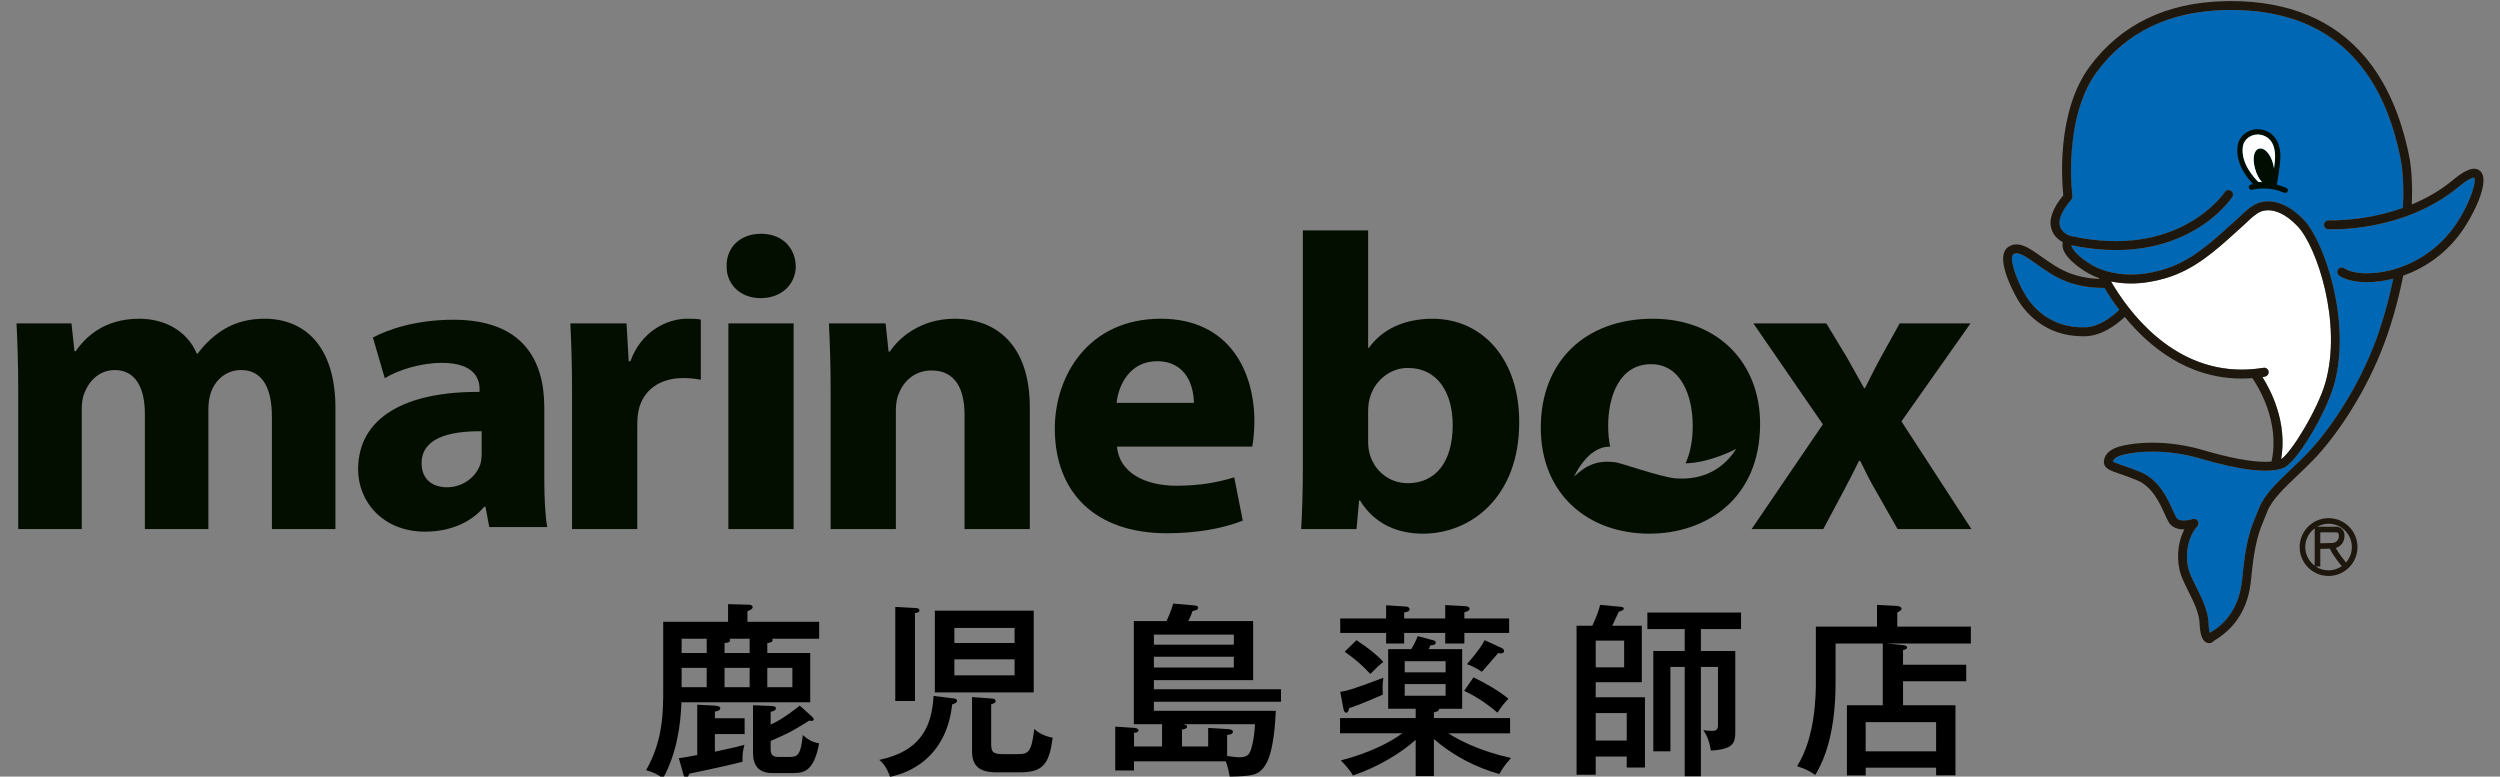
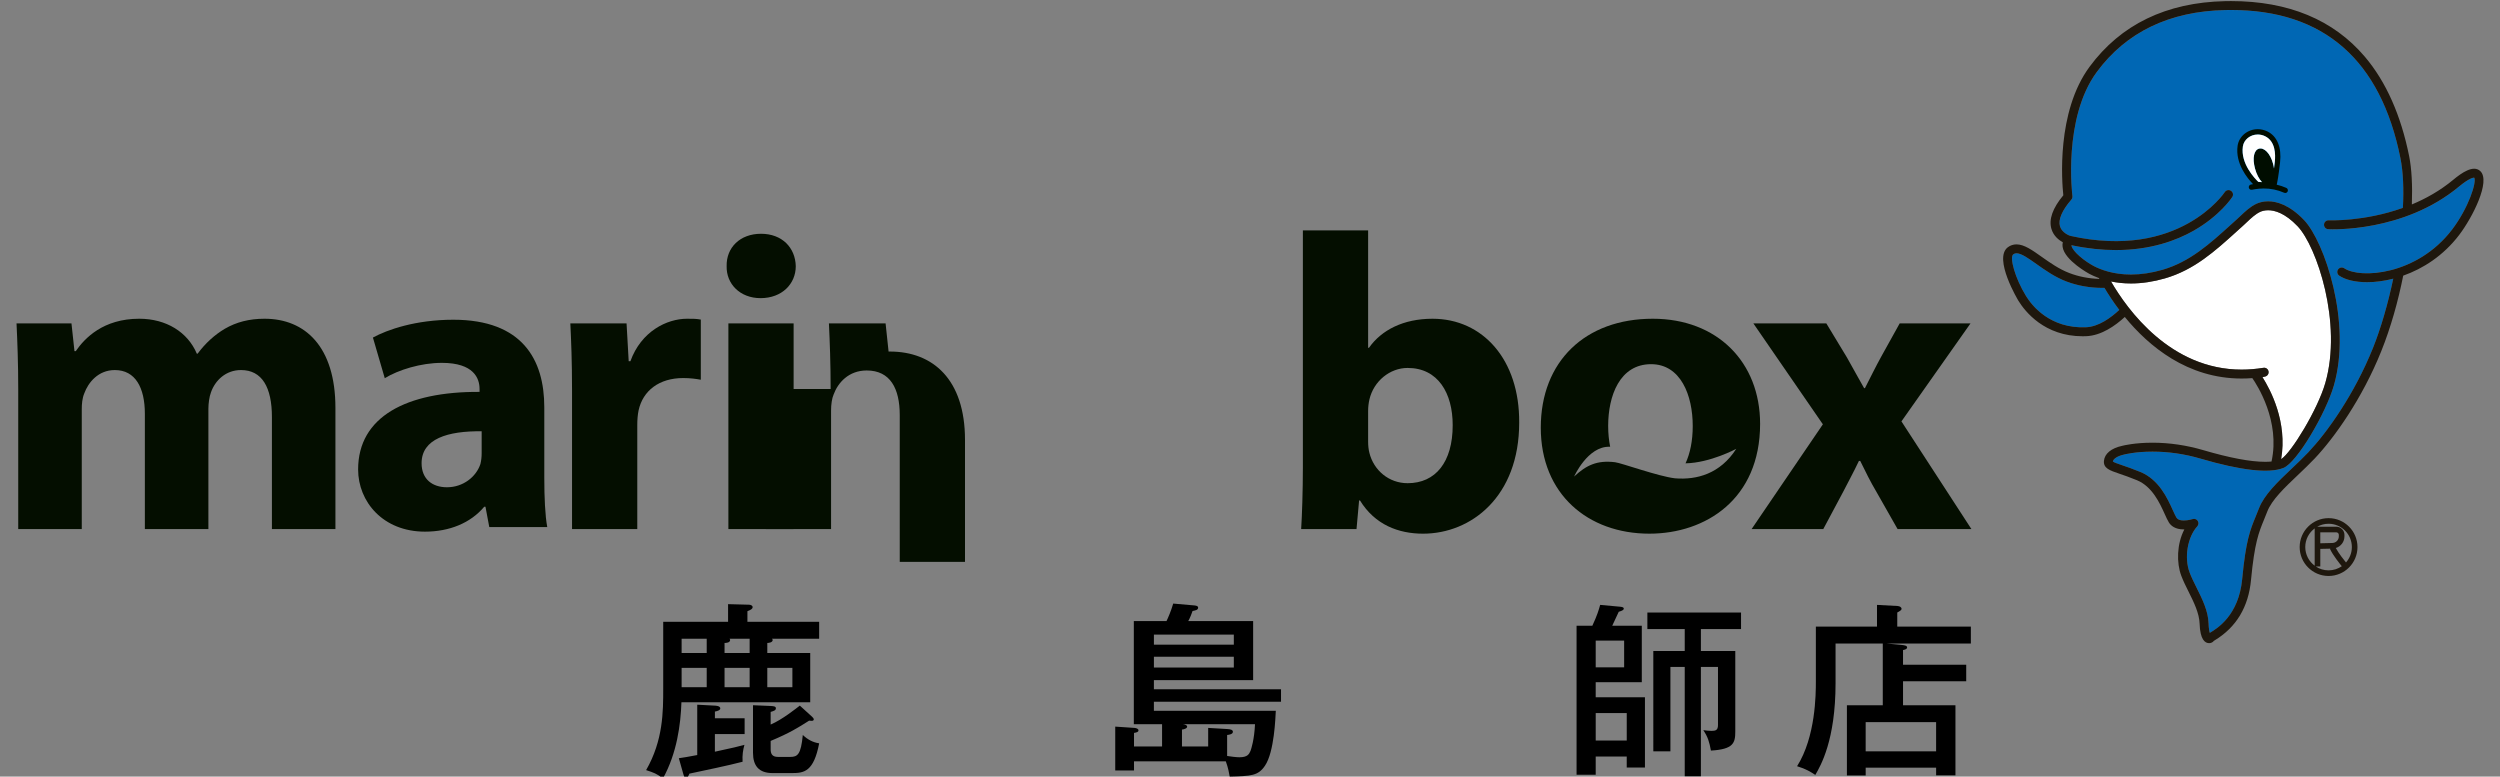
<svg xmlns="http://www.w3.org/2000/svg" version="1.1" id="レイヤー_1" x="0px" y="0px" viewBox="0 0 229.84 71.398" style="enable-background:new 0 0 229.84 71.398;" xml:space="preserve">
  <rect x="0" y="0" width="229.84" height="71.398" fill="#808080" stroke="none" />
  <style type="text/css">
	.st0{fill:#040E00;}
	.st1{fill:#0067B4;}
	.st2{fill:#000D00;}
	.st3{fill:#FFFFFF;}
	.st4{fill:#1E170D;}
</style>
  <g>
    <g>
      <path class="st0" d="M1.676,35.762c0-2.359-0.078-4.37-0.157-6.033h5.051l0.276,2.552H6.965    c0.828-1.198,2.525-2.978,5.84-2.978c2.486,0,4.458,1.237,5.288,3.209h0.079c0.709-0.965,1.578-1.739,2.486-2.28    c1.065-0.619,2.249-0.929,3.67-0.929c3.708,0,6.51,2.553,6.51,8.198v11.137h-5.839V38.352    c0-2.745-0.908-4.331-2.842-4.331c-1.382,0-2.367,0.928-2.762,2.05c-0.158,0.425-0.236,1.044-0.236,1.508    v11.059h-5.841V38.043c0-2.396-0.868-4.021-2.762-4.021c-1.539,0-2.447,1.161-2.802,2.128    c-0.198,0.464-0.237,1.004-0.237,1.468v11.021H1.676V35.762z" />
      <path class="st0" d="M44.983,48.457l-0.351-1.868H44.517c-1.245,1.487-3.191,2.289-5.447,2.289    c-3.852,0-6.146-2.746-6.146-5.72c0-4.839,4.435-7.167,11.165-7.129v-0.268c0-0.991-0.545-2.401-3.462-2.401    c-1.946,0-4.008,0.648-5.253,1.41l-1.09-3.736c1.323-0.724,3.928-1.639,7.392-1.639    c6.341,0,8.364,3.659,8.364,8.045v6.481c0,1.794,0.077,3.51,0.273,4.537H44.983z M44.282,39.65    c-3.112-0.037-5.523,0.688-5.523,2.936c0,1.488,1.012,2.211,2.333,2.211c1.479,0,2.686-0.953,3.075-2.135    c0.077-0.305,0.115-0.648,0.115-0.991V39.65z" />
      <path class="st0" d="M52.591,35.956c0-2.786-0.079-4.603-0.157-6.227h5.169L57.8,33.209h0.157    c0.987-2.745,3.354-3.906,5.209-3.906c0.553,0,0.83,0,1.263,0.077v5.531c-0.433-0.077-0.947-0.154-1.617-0.154    c-2.211,0-3.71,1.159-4.104,2.978c-0.079,0.386-0.119,0.85-0.119,1.314v9.59h-5.998V35.956z" />
      <path class="st0" d="M73.16,24.471c0,1.623-1.263,2.939-3.236,2.939c-1.895,0-3.158-1.315-3.119-2.939    c-0.039-1.703,1.224-2.979,3.158-2.979C71.898,21.492,73.12,22.767,73.16,24.471z M66.965,48.639V29.729h5.997    v18.91H66.965z" />
-       <path class="st0" d="M76.365,35.762c0-2.359-0.079-4.37-0.157-6.033h5.209l0.275,2.59h0.12    c0.788-1.199,2.76-3.016,5.958-3.016c3.946,0,6.906,2.553,6.906,8.12v11.215h-5.999V38.16    c0-2.436-0.868-4.1-3.038-4.1c-1.657,0-2.644,1.123-3.039,2.203c-0.157,0.349-0.237,0.93-0.237,1.472v10.904    h-5.999V35.762z" />
-       <path class="st0" d="M102.695,41.06c0.198,2.436,2.644,3.596,5.447,3.596c2.052,0,3.709-0.271,5.328-0.774    l0.788,3.982c-1.973,0.774-4.38,1.161-6.984,1.161c-6.551,0-10.299-3.713-10.299-9.629    c0-4.795,3.04-10.093,9.746-10.093c6.235,0,8.603,4.756,8.603,9.436c0,1.006-0.118,1.894-0.197,2.321H102.695z     M109.759,37.038c0-1.43-0.632-3.828-3.393-3.828c-2.526,0-3.553,2.244-3.71,3.828H109.759z" />
+       <path class="st0" d="M76.365,35.762c0-2.359-0.079-4.37-0.157-6.033h5.209l0.275,2.59h0.12    c3.946,0,6.906,2.553,6.906,8.12v11.215h-5.999V38.16    c0-2.436-0.868-4.1-3.038-4.1c-1.657,0-2.644,1.123-3.039,2.203c-0.157,0.349-0.237,0.93-0.237,1.472v10.904    h-5.999V35.762z" />
      <path class="st0" d="M119.623,48.639c0.079-1.237,0.158-3.519,0.158-5.646V21.183h5.999v10.79h0.079    c1.144-1.625,3.157-2.669,5.839-2.669c4.617,0,8.011,3.751,7.971,9.552c0,6.807-4.42,10.208-8.84,10.208    c-2.247,0-4.419-0.81-5.798-3.054h-0.081l-0.237,2.63H119.623z M125.78,40.595c0,0.387,0.039,0.734,0.118,1.045    c0.396,1.585,1.776,2.783,3.513,2.783c2.566,0,4.144-1.933,4.144-5.336c0-2.938-1.342-5.26-4.144-5.26    c-1.619,0-3.117,1.199-3.513,2.901c-0.079,0.348-0.118,0.695-0.118,1.082V40.595z" />
      <path class="st0" d="M167.903,29.729l1.895,3.132c0.553,0.967,1.066,1.935,1.578,2.822h0.08    c0.512-1.004,0.986-1.97,1.498-2.899l1.697-3.055h6.511l-6.352,9.011l6.432,9.899h-6.787l-1.934-3.403    c-0.553-0.928-1.026-1.895-1.5-2.862h-0.119c-0.473,1.006-0.986,1.934-1.46,2.862l-1.816,3.403h-6.59    l6.551-9.629l-6.392-9.281H167.903z" />
      <path class="st0" d="M151.951,29.303c-6.194,0-10.298,3.906-10.298,10.016c0,6.11,4.34,9.744,9.983,9.744    c5.17,0,10.181-3.171,10.181-10.093C161.817,33.287,157.871,29.303,151.951,29.303z M153.996,43.975h-0.001    c-1.538-0.179-4.917-1.408-5.513-1.48c-1.659-0.201-2.642,0.275-3.763,1.314c0,0,1.243-2.793,3.259-2.737    c0.019,0.002,0.036,0,0.054,0c-0.118-0.591-0.184-1.229-0.184-1.908c0-2.783,1.065-5.683,3.946-5.683    c2.723,0,3.829,2.862,3.829,5.683c0,1.345-0.235,2.512-0.662,3.433c2.276-0.043,4.664-1.334,4.664-1.334    C158.147,43.566,155.988,44.135,153.996,43.975z" />
    </g>
    <g>
      <g>
        <path class="st1" d="M215.523,24.666c1.449,0.983,6.697,0.659,9.914-3.562c1.515-1.989,2.283-4.391,2.034-4.767     c-0.061-0.007-0.416,0.004-1.41,0.827c-5.082,4.213-11.73,3.927-12.011,3.912     c-0.227-0.011-0.4-0.203-0.388-0.43c0.011-0.226,0.21-0.398,0.429-0.388c0.045,0.001,3.251,0.135,6.823-1.144     c0.089-1.716,0.03-3.296-0.226-4.569c-1.813-9.04-7.054-13.624-15.58-13.624     c-0.174,0-0.35,0.002-0.527,0.006c-5.134,0.112-9.109,2.029-11.815,5.699     c-3.124,4.239-2.247,11.334-2.236,11.404c0.014,0.116-0.022,0.232-0.097,0.322     c-0.865,1-1.227,1.85-1.047,2.459c0.177,0.597,0.847,0.842,0.939,0.874     c10.004,2.242,14.171-3.957,14.213-4.02c0.123-0.189,0.377-0.243,0.568-0.119     c0.19,0.123,0.244,0.377,0.121,0.568c-0.046,0.069-1.145,1.732-3.568,3.106     c-1.572,0.892-3.937,1.773-7.138,1.773c-1.236,0-2.596-0.134-4.082-0.446c0,0.009,0,0.019,0.002,0.029     c0.081,0.541,1.235,1.456,2.026,1.873c0.683,0.362,1.838,0.793,3.445,0.793c0.927,0,1.901-0.146,2.896-0.434     c2.518-0.729,4.348-2.39,6.289-4.147c0.182-0.165,0.365-0.33,0.549-0.496c0.109-0.099,0.223-0.206,0.337-0.314     c0.423-0.402,0.905-0.857,1.466-1.115c0.222-0.103,0.588-0.224,1.078-0.224c0.756,0,1.943,0.301,3.301,1.729     c1.876,1.973,4.403,9.431,2.736,15.208c-0.722,2.505-3.383,7.085-4.641,7.577     c-1.327,0.52-3.909,0.228-7.598-0.854c-1.467-0.432-2.96-0.649-4.435-0.649c-1.578,0-2.568,0.26-2.578,0.262     c-0.007,0.001-0.014,0.004-0.02,0.005c-0.591,0.125-1.004,0.383-1.043,0.644     c0.105,0.087,0.489,0.217,0.863,0.344c0.413,0.141,0.978,0.333,1.668,0.618     c1.706,0.706,2.474,2.4,2.982,3.521c0.131,0.287,0.242,0.536,0.337,0.687c0.105,0.166,0.33,0.252,0.669,0.252     c0.411,0,0.806-0.129,0.811-0.13c0.041-0.014,0.085-0.021,0.128-0.021c0.136,0,0.267,0.069,0.344,0.188     c0.101,0.157,0.083,0.362-0.043,0.5c-0.903,0.984-1.218,2.894-0.7,4.256c0.166,0.439,0.394,0.893,0.632,1.376     c0.526,1.056,1.069,2.146,1.106,3.292c0.014,0.457,0.068,0.724,0.113,0.871c0.011-0.009,0.025-0.016,0.039-0.025     c0.649-0.394,2.623-1.589,2.939-4.919c0.333-3.547,0.739-4.531,1.251-5.778c0.093-0.224,0.188-0.457,0.288-0.716     c0.484-1.262,1.717-2.433,3.022-3.673c0.508-0.482,1.034-0.98,1.511-1.483     c1.757-1.856,4.245-5.354,5.95-9.595c0.718-1.787,1.372-4.031,1.867-6.374     c-0.85,0.218-1.667,0.322-2.402,0.322c-1.094,0-2.006-0.221-2.563-0.6c-0.187-0.127-0.236-0.382-0.11-0.569     C215.08,24.587,215.335,24.539,215.523,24.666z" />
        <path class="st1" d="M187.225,24.275c-0.716-0.509-1.394-0.99-1.836-0.99c-0.113,0-0.208,0.032-0.299,0.099     c-0.357,0.265,0.15,2.176,1.18,3.844c0.548,0.889,2.211,2.993,5.499,2.86     c1.167-0.047,2.294-0.871,3.07-1.596c-0.563-0.744-1.016-1.445-1.364-2.028     c-0.052,0.001-0.105,0.003-0.159,0.003c-1.18,0-2.304-0.198-3.339-0.591     C188.915,25.474,188.017,24.836,187.225,24.275z" />
        <path class="st2" d="M210.194,17.274c-0.284-0.126-0.579-0.223-0.882-0.295c0.059-0.248,0.173-0.825,0.309-2.055     c0.155-1.369-0.27-2.404-1.161-2.839c-0.283-0.138-0.582-0.208-0.891-0.208c-0.931,0-1.728,0.654-1.852,1.523     c-0.233,1.631,0.914,3.009,1.42,3.528c-0.124,0.02-0.198,0.038-0.206,0.04     c-0.131,0.03-0.213,0.161-0.182,0.293c0.029,0.13,0.161,0.213,0.292,0.182     c0.005-0.001,0.484-0.11,1.072-0.115c0.641-0.007,1.29,0.13,1.887,0.393     c0.031,0.015,0.065,0.021,0.097,0.021c0.094,0,0.184-0.054,0.224-0.146     C210.373,17.473,210.318,17.329,210.194,17.274z M206.199,13.469c0.09-0.629,0.678-1.102,1.369-1.102     c0.234,0,0.461,0.052,0.677,0.159c0.951,0.464,0.966,1.668,0.892,2.345c-0.026,0.232-0.051,0.438-0.075,0.623     c-0.02-0.144-0.049-0.292-0.089-0.443c-0.26-0.972-0.83-1.503-1.288-1.381     c-0.457,0.121-0.628,0.848-0.369,1.82c0.142,0.533,0.381,0.98,0.643,1.256l-0.335-0.022     C207.322,16.438,205.973,15.055,206.199,13.469z" />
        <path class="st3" d="M207.685,13.669c0.457-0.121,1.028,0.409,1.288,1.381c0.04,0.151,0.069,0.299,0.089,0.443     c0.024-0.186,0.049-0.392,0.075-0.623c0.074-0.677,0.059-1.881-0.892-2.345     c-0.216-0.107-0.444-0.159-0.677-0.159c-0.69,0-1.278,0.473-1.369,1.102c-0.226,1.586,1.123,2.969,1.425,3.254     l0.335,0.022c-0.262-0.276-0.501-0.723-0.643-1.256C207.057,14.517,207.228,13.791,207.685,13.669z" />
        <path class="st3" d="M206.083,33.98c0.657,0,1.332-0.056,2.009-0.166c0.219-0.035,0.425,0.108,0.467,0.325     c0.044,0.217-0.093,0.428-0.308,0.478l-0.247,0.059c0.735,1.157,2.309,4.123,1.713,7.535     c0.926-0.568,3.359-4.563,4.059-6.993c1.587-5.501-0.78-12.559-2.544-14.416     c-1.157-1.216-2.109-1.472-2.706-1.472c-0.342,0-0.588,0.082-0.736,0.149c-0.439,0.203-0.849,0.591-1.246,0.967     c-0.12,0.113-0.235,0.223-0.351,0.327c-0.184,0.165-0.366,0.33-0.548,0.494     c-2.011,1.822-3.912,3.545-6.611,4.327c-1.069,0.309-2.119,0.466-3.123,0.466c-0.684,0-1.295-0.072-1.833-0.183     C195.585,28.474,199.547,33.979,206.083,33.98z" />
        <path class="st4" d="M228.034,15.736c-0.639-0.613-1.731,0.162-2.496,0.796c-1.203,0.997-2.513,1.728-3.801,2.264     c0.063-1.753-0.019-3.282-0.244-4.414c-0.761-3.795-2.136-6.882-4.085-9.174     C214.529,1.818,210.39,0.1,205.108,0.1c-0.178,0-0.361,0.002-0.545,0.006c-5.403,0.118-9.592,2.148-12.458,6.034     c-3.068,4.161-2.539,10.623-2.411,11.814c-0.983,1.182-1.351,2.221-1.095,3.088     c0.19,0.646,0.678,1.027,1.048,1.232c-0.034,0.134-0.042,0.276-0.019,0.424     c0.188,1.248,2.431,2.464,2.454,2.476c0.243,0.129,0.54,0.265,0.887,0.391c0.011,0.025,0.028,0.051,0.04,0.076     c-0.967-0.031-1.889-0.208-2.741-0.531c-0.965-0.366-1.817-0.971-2.57-1.504c-0.863-0.612-1.606-1.14-2.31-1.14     c-0.29,0-0.554,0.087-0.789,0.26c-1.383,1.026,0.947,4.894,0.971,4.932c0.604,0.979,2.388,3.256,5.901,3.256     c0.108,0,0.217-0.002,0.328-0.007c1.389-0.055,2.671-0.96,3.546-1.767c2.202,2.691,5.759,5.66,10.735,5.66     c0.325,0,0.656-0.013,0.989-0.038c0.426,0.609,2.59,3.948,1.765,7.667c-0.178,0.017-0.372,0.027-0.582,0.027     c-1.355,0-3.272-0.362-5.699-1.075c-1.543-0.452-3.112-0.682-4.665-0.682c-1.622,0-2.654,0.254-2.778,0.286     c-1.01,0.218-1.622,0.722-1.682,1.385c-0.061,0.677,0.526,0.877,1.418,1.18c0.424,0.145,0.953,0.325,1.62,0.6     c1.405,0.582,2.092,2.098,2.547,3.102c0.141,0.314,0.266,0.586,0.389,0.784     c0.183,0.291,0.568,0.635,1.364,0.635c0.02,0,0.036,0,0.055,0c-0.7,1.337-0.729,3.087-0.28,4.266     c0.18,0.476,0.413,0.948,0.664,1.449c0.487,0.977,0.988,1.986,1.019,2.952c0.048,1.48,0.502,1.79,0.876,1.79     c0.177,0,0.338-0.082,0.437-0.214c0.022-0.015,0.053-0.032,0.086-0.052c1.975-1.197,3.096-3.062,3.327-5.543     c0.326-3.425,0.71-4.361,1.196-5.544c0.094-0.23,0.192-0.468,0.295-0.735c0.418-1.089,1.585-2.197,2.822-3.371     c0.515-0.49,1.049-0.997,1.54-1.515c1.81-1.911,4.367-5.504,6.116-9.852c0.888-2.209,1.557-4.611,2.024-6.96     c1.813-0.64,3.684-1.827,5.144-3.741C227.309,19.997,229.004,16.667,228.034,15.736z M191.769,30.088     c-3.288,0.133-4.95-1.972-5.499-2.86c-1.03-1.668-1.538-3.579-1.18-3.844     c0.091-0.067,0.186-0.099,0.299-0.099c0.442,0,1.12,0.481,1.836,0.99c0.792,0.561,1.689,1.2,2.752,1.602     c1.035,0.392,2.159,0.591,3.339,0.591c0.054,0,0.107-0.003,0.159-0.003c0.348,0.583,0.801,1.284,1.364,2.028     C194.063,29.218,192.936,30.041,191.769,30.088z M208.003,34.676l0.247-0.059c0.215-0.05,0.352-0.262,0.308-0.478     c-0.042-0.217-0.248-0.359-0.467-0.325c-0.677,0.109-1.352,0.166-2.009,0.166     c-6.536-0.001-10.498-5.506-12.003-8.103c0.538,0.111,1.149,0.183,1.833,0.183c1.004,0,2.054-0.157,3.123-0.466     c2.699-0.782,4.6-2.505,6.611-4.327c0.182-0.165,0.364-0.33,0.548-0.494     c0.115-0.104,0.231-0.214,0.351-0.327c0.397-0.376,0.807-0.764,1.246-0.967     c0.147-0.067,0.394-0.149,0.736-0.149c0.597,0,1.548,0.256,2.706,1.472c1.765,1.857,4.131,8.915,2.544,14.416     c-0.7,2.43-3.133,6.425-4.059,6.993C210.312,38.8,208.738,35.833,208.003,34.676z M225.437,21.104     c-3.217,4.221-8.465,4.546-9.914,3.562c-0.187-0.127-0.442-0.079-0.571,0.109     c-0.127,0.187-0.077,0.442,0.11,0.569c0.557,0.379,1.469,0.6,2.563,0.6c0.735,0,1.553-0.104,2.402-0.322     c-0.495,2.344-1.149,4.587-1.867,6.374c-1.705,4.241-4.192,7.739-5.95,9.595     c-0.477,0.503-1.003,1.001-1.511,1.483c-1.306,1.24-2.539,2.412-3.022,3.673     c-0.1,0.26-0.195,0.492-0.288,0.716c-0.512,1.247-0.918,2.231-1.251,5.778     c-0.316,3.33-2.29,4.525-2.939,4.919c-0.014,0.009-0.028,0.016-0.039,0.025     c-0.046-0.147-0.1-0.414-0.113-0.871c-0.036-1.145-0.58-2.236-1.106-3.292     c-0.238-0.482-0.466-0.937-0.632-1.376c-0.518-1.362-0.203-3.272,0.7-4.256c0.126-0.138,0.144-0.343,0.043-0.5     c-0.077-0.119-0.208-0.188-0.344-0.188c-0.043,0-0.087,0.007-0.128,0.021c-0.005,0.001-0.4,0.13-0.811,0.13     c-0.339,0-0.564-0.086-0.669-0.252c-0.094-0.151-0.206-0.4-0.337-0.687c-0.508-1.121-1.276-2.815-2.982-3.521     c-0.69-0.285-1.255-0.477-1.668-0.618c-0.373-0.127-0.757-0.258-0.863-0.344c0.039-0.262,0.453-0.519,1.043-0.644     c0.006-0.001,0.013-0.004,0.02-0.005c0.01-0.002,1-0.262,2.578-0.262c1.475,0,2.967,0.217,4.435,0.649     c3.689,1.082,6.271,1.374,7.598,0.854c1.258-0.492,3.919-5.072,4.641-7.577     c1.667-5.777-0.861-13.235-2.736-15.208c-1.359-1.428-2.546-1.729-3.301-1.729     c-0.49,0-0.856,0.121-1.078,0.224c-0.561,0.258-1.043,0.714-1.466,1.115c-0.113,0.108-0.227,0.214-0.337,0.314     c-0.184,0.166-0.367,0.331-0.549,0.496c-1.941,1.757-3.771,3.418-6.289,4.147     c-0.995,0.288-1.968,0.434-2.896,0.434c-1.607,0-2.762-0.431-3.445-0.793c-0.791-0.416-1.945-1.331-2.026-1.873     c-0.002-0.011-0.002-0.02-0.002-0.029c1.486,0.312,2.846,0.446,4.082,0.446c3.2,0,5.566-0.882,7.138-1.773     c2.423-1.374,3.522-3.037,3.568-3.106c0.123-0.191,0.069-0.445-0.121-0.568c-0.19-0.124-0.445-0.07-0.568,0.119     c-0.041,0.063-4.209,6.263-14.213,4.02c-0.092-0.032-0.762-0.276-0.939-0.874     c-0.18-0.608,0.182-1.459,1.047-2.459c0.074-0.089,0.111-0.206,0.097-0.322     c-0.011-0.071-0.887-7.165,2.236-11.404c2.705-3.671,6.681-5.588,11.815-5.699     c0.177-0.004,0.353-0.006,0.527-0.006c8.526,0,13.767,4.583,15.58,13.624c0.255,1.273,0.315,2.853,0.226,4.569     c-3.573,1.279-6.779,1.145-6.823,1.144c-0.219-0.011-0.418,0.162-0.429,0.388     c-0.012,0.227,0.161,0.419,0.388,0.43c0.281,0.015,6.929,0.301,12.011-3.912     c0.994-0.823,1.349-0.834,1.41-0.827C227.719,16.713,226.952,19.114,225.437,21.104z" />
      </g>
      <path class="st4" d="M214.079,47.636c-1.465,0-2.657,1.192-2.657,2.659c0,1.466,1.192,2.658,2.657,2.658    c1.467,0,2.658-1.192,2.658-2.658C216.737,48.828,215.546,47.636,214.079,47.636z M211.937,50.294    c0-0.703,0.341-1.325,0.866-1.715v3.43C212.279,51.619,211.937,50.997,211.937,50.294z M212.896,52.078h0.423    V50.463l0.938-0.022l-0.048,0.024c0.274,0.595,0.93,1.4,1.087,1.591c-0.346,0.239-0.765,0.38-1.217,0.38    C213.642,52.436,213.236,52.305,212.896,52.078z M214.422,49.92l-1.104,0.027V48.94h1.469    c0.131,0,0.236,0.105,0.236,0.234v0.134C215.024,49.644,214.759,49.913,214.422,49.92z M215.681,51.711    c-0.152-0.185-0.667-0.824-0.937-1.33c0.463-0.142,0.795-0.564,0.795-1.073v-0.134    c0-0.413-0.337-0.751-0.752-0.751h-1.749c0.308-0.172,0.664-0.271,1.04-0.271c1.182,0,2.142,0.961,2.142,2.142    C216.221,50.839,216.016,51.333,215.681,51.711z" />
    </g>
  </g>
  <g>
    <path d="M74.489,60.036v4.528H62.648c-0.068,2.033-0.41,4.664-1.691,6.988c-0.649-0.444-0.786-0.496-1.555-0.751   c1.572-2.734,1.572-5.382,1.572-7.518v-6.116h5.963v-1.624l1.914,0.051c0.154,0,0.342,0.069,0.342,0.222   s-0.136,0.239-0.478,0.376v0.974h6.595v1.554h-4.34c0.051,0.052,0.068,0.086,0.068,0.119   c0,0.24-0.393,0.273-0.495,0.273v0.923H74.489z M68.458,66.034v1.452H65.724v1.623   c1.708-0.359,2.204-0.495,2.717-0.632c-0.137,0.496-0.205,0.94-0.171,1.555c-1.213,0.324-3.605,0.82-4.886,1.093   c-0.119,0.257-0.154,0.376-0.308,0.376c-0.137,0-0.188-0.103-0.256-0.342l-0.41-1.452   c0.479-0.069,0.786-0.119,1.692-0.291v-4.63l1.589,0.085c0.086,0,0.53,0.017,0.53,0.256   c0,0.171-0.29,0.257-0.495,0.291v0.615H68.458z M64.972,60.036v-1.316h-2.307v1.316H64.972z M64.972,63.18V61.403   h-2.307v1.777H64.972z M68.919,60.036v-1.316h-1.845c0.034,0.052,0.051,0.086,0.051,0.119   c0,0.257-0.393,0.273-0.513,0.273v0.923H68.919z M68.919,63.18V61.403h-2.307v1.777H68.919z M70.85,68.869   c0,0.41,0.12,0.718,0.667,0.718h1.145c0.666,0,0.974-0.222,1.145-2.017c0.444,0.427,0.94,0.684,1.504,0.769   c-0.496,2.597-1.384,2.734-2.478,2.734h-1.811c-1.264,0-1.794-0.684-1.794-1.863v-4.374l1.64,0.069   c0.308,0.017,0.462,0.051,0.462,0.205c0,0.188-0.137,0.239-0.479,0.342v1.162   c1.076-0.462,2.324-1.47,2.683-1.743l1.127,1.025c0.069,0.069,0.154,0.154,0.154,0.239   s-0.068,0.137-0.188,0.137c-0.086,0-0.171-0.018-0.239-0.018c-1.025,0.65-1.776,1.128-3.537,1.863V68.869z    M70.542,61.403v1.777h2.307V61.403H70.542z" />
-     <path d="M87.639,64.205c0.136,0.017,0.342,0.034,0.342,0.222c0,0.187-0.222,0.256-0.444,0.341   c-0.564,5.092-4.22,6.356-5.707,6.646c-0.359-0.94-0.615-1.23-0.991-1.554   c3.964-0.838,4.835-3.229,4.989-5.878L87.639,64.205z M84.17,55.901c0.119,0,0.359,0.018,0.359,0.222   c0,0.188-0.256,0.222-0.41,0.239v8.082h-1.811v-8.645L84.17,55.901z M85.947,63.659v-7.518h9.089v7.518H85.947z    M93.277,59.113v-1.384h-5.536v1.384H93.277z M87.741,60.617v1.47h5.536v-1.47H87.741z M91.193,64.222   c0.085,0,0.342,0.034,0.342,0.222c0,0.205-0.239,0.239-0.41,0.308v3.622c0,0.786,0.171,0.956,1.111,0.956h1.281   c1.025,0,1.299-0.103,1.572-2.307c0.393,0.342,0.803,0.615,1.692,0.803c-0.325,2.409-0.872,3.178-3.007,3.178   h-2.187c-1.521,0-2.221-0.581-2.221-1.931v-4.988L91.193,64.222z" />
    <path d="M104.257,70.835h-1.726v-4.033l1.776,0.119c0.171,0.018,0.359,0.086,0.359,0.222   c0,0.154-0.137,0.188-0.41,0.239v1.247h2.58v-2.05h-2.597v-9.483h3.007c0.154-0.324,0.41-0.905,0.615-1.606   l1.948,0.171c0.119,0.018,0.342,0.034,0.342,0.205c0,0.222-0.273,0.257-0.512,0.308   c-0.069,0.205-0.205,0.581-0.393,0.923h5.963v5.433h-9.124v0.837h11.687v1.145h-11.687v0.837h11.208   c-0.034,0.615-0.137,3.776-0.991,5.04c-0.632,0.94-1.264,0.957-3.247,1.008   c-0.051-0.29-0.136-0.803-0.359-1.401h-8.44V70.835z M106.086,59.267h7.347v-0.922h-7.347V59.267z M113.433,60.378   h-7.347v0.991h7.347V60.378z M111.075,68.63v-1.709l1.743,0.103c0.308,0.017,0.53,0.069,0.53,0.257   c0,0.222-0.359,0.273-0.53,0.29v1.93c0.308,0.052,0.854,0.119,1.128,0.119c0.735,0,0.889-0.272,1.025-0.598   c0.069-0.188,0.342-1.008,0.41-2.443h-6.63c0.256,0.034,0.393,0.119,0.393,0.222   c0,0.171-0.308,0.257-0.478,0.273v1.555H111.075z" />
-     <path d="M131.827,66.016h7.005v1.401h-5.689c1.008,0.632,2.819,1.606,5.775,2.272   c-0.564,0.632-0.786,0.957-1.077,1.47c-2.084-0.581-4.204-1.64-6.014-3.212v3.4h-1.675V68.015   c-1.23,1.128-3.451,2.512-5.774,3.28c-0.291-0.563-0.906-1.179-1.111-1.384c2.7-0.701,4.579-1.691,5.656-2.495   h-5.724v-1.401h6.954v-0.854h-2.529v-5.484h2.119c0.222-0.359,0.359-0.615,0.598-1.196l1.401,0.376   c0.085,0.017,0.256,0.069,0.256,0.222c0,0.222-0.307,0.239-0.478,0.239c-0.069,0.154-0.102,0.222-0.171,0.359   h3.076v5.484h-2.119c0.034,0.222-0.324,0.308-0.478,0.325V66.016z M127.436,55.645l1.827,0.119   c0.137,0.017,0.325,0.068,0.325,0.239c0,0.205-0.154,0.239-0.496,0.308v0.547h3.776v-1.231l1.862,0.103   c0.206,0.017,0.376,0.085,0.376,0.222c0,0.171-0.103,0.222-0.478,0.342v0.564h4.117v1.333h-4.117v0.974h-1.76   v-0.974h-3.776v0.974h-1.657v-0.974h-4.22v-1.333h4.22V55.645z M123.216,63.607   c0.462-0.068,1.076-0.187,3.963-1.298c-0.051,0.41-0.069,0.65-0.069,0.923c0,0.239,0.018,0.478,0.018,0.632   c-2.067,0.905-2.7,1.111-3.092,1.231c-0.052,0.222-0.103,0.427-0.291,0.427c-0.136,0-0.205-0.206-0.239-0.376   L123.216,63.607z M124.703,58.857c0.888,0.581,1.76,1.213,2.477,1.999c-0.342,0.257-0.563,0.462-1.196,1.11   c-0.802-0.871-1.435-1.4-2.357-2.05L124.703,58.857z M129.144,61.813h3.76v-1.026h-3.76V61.813z    M132.904,62.889h-3.76v1.077h3.76V62.889z M135.466,62.274c0.923,0.445,2.307,1.196,3.213,1.966   c-0.41,0.427-0.615,0.683-1.008,1.282c-1.111-0.941-1.948-1.47-3.059-2.017L135.466,62.274z M138.029,59.558   c0.119,0.051,0.256,0.154,0.256,0.273c0,0.154-0.12,0.239-0.29,0.239c-0.085,0-0.154-0.017-0.257-0.034   c-0.495,0.581-0.991,1.162-1.503,1.726c-0.188-0.136-0.803-0.512-1.367-0.701   c1.196-1.384,1.435-1.862,1.624-2.204L138.029,59.558z" />
    <path d="M146.703,69.553v1.675h-1.76v-13.703h1.452c0.445-0.957,0.581-1.419,0.718-1.914l1.862,0.171   c0.119,0.018,0.308,0.034,0.308,0.171c0,0.154-0.239,0.222-0.462,0.291c-0.341,0.751-0.461,0.991-0.598,1.282   h2.717v5.194h-4.238v1.384h4.528v6.459h-1.675v-1.008H146.703z M146.703,61.352h2.614v-2.46h-2.614V61.352z    M149.556,68.084v-2.529h-2.853v2.529H149.556z M156.374,59.848h3.161v7.415c0,1.042-0.171,1.624-2.239,1.743   c-0.154-0.82-0.273-1.231-0.701-1.879c0.206,0.034,0.547,0.068,0.752,0.068c0.393,0,0.598-0.068,0.598-0.547   v-5.33h-1.572V71.364h-1.486V61.318h-1.316v7.756h-1.572V59.848h2.888v-2.016h-3.434v-1.521h8.611v1.521h-3.69   V59.848z" />
    <path d="M180.766,61.113v1.521h-5.809v2.204h4.819v6.441h-1.777v-0.701h-6.476v0.717h-1.726v-6.458h3.298V59.165   h-4.341v3.639c0,5.245-1.367,7.586-1.862,8.44c-0.41-0.273-0.838-0.547-1.675-0.802   c1.709-2.7,1.726-6.63,1.726-7.775V57.61h5.621v-1.999l1.897,0.102c0.205,0.018,0.359,0.119,0.359,0.257   c0,0.085-0.069,0.154-0.137,0.188c-0.085,0.051-0.171,0.102-0.256,0.154V57.61h6.766v1.555h-7.74l1.298,0.119   c0.342,0.034,0.581,0.069,0.581,0.239c0,0.171-0.273,0.222-0.376,0.239v1.35H180.766z M171.522,69.074h6.476v-2.682   h-6.476V69.074z" />
  </g>
</svg>